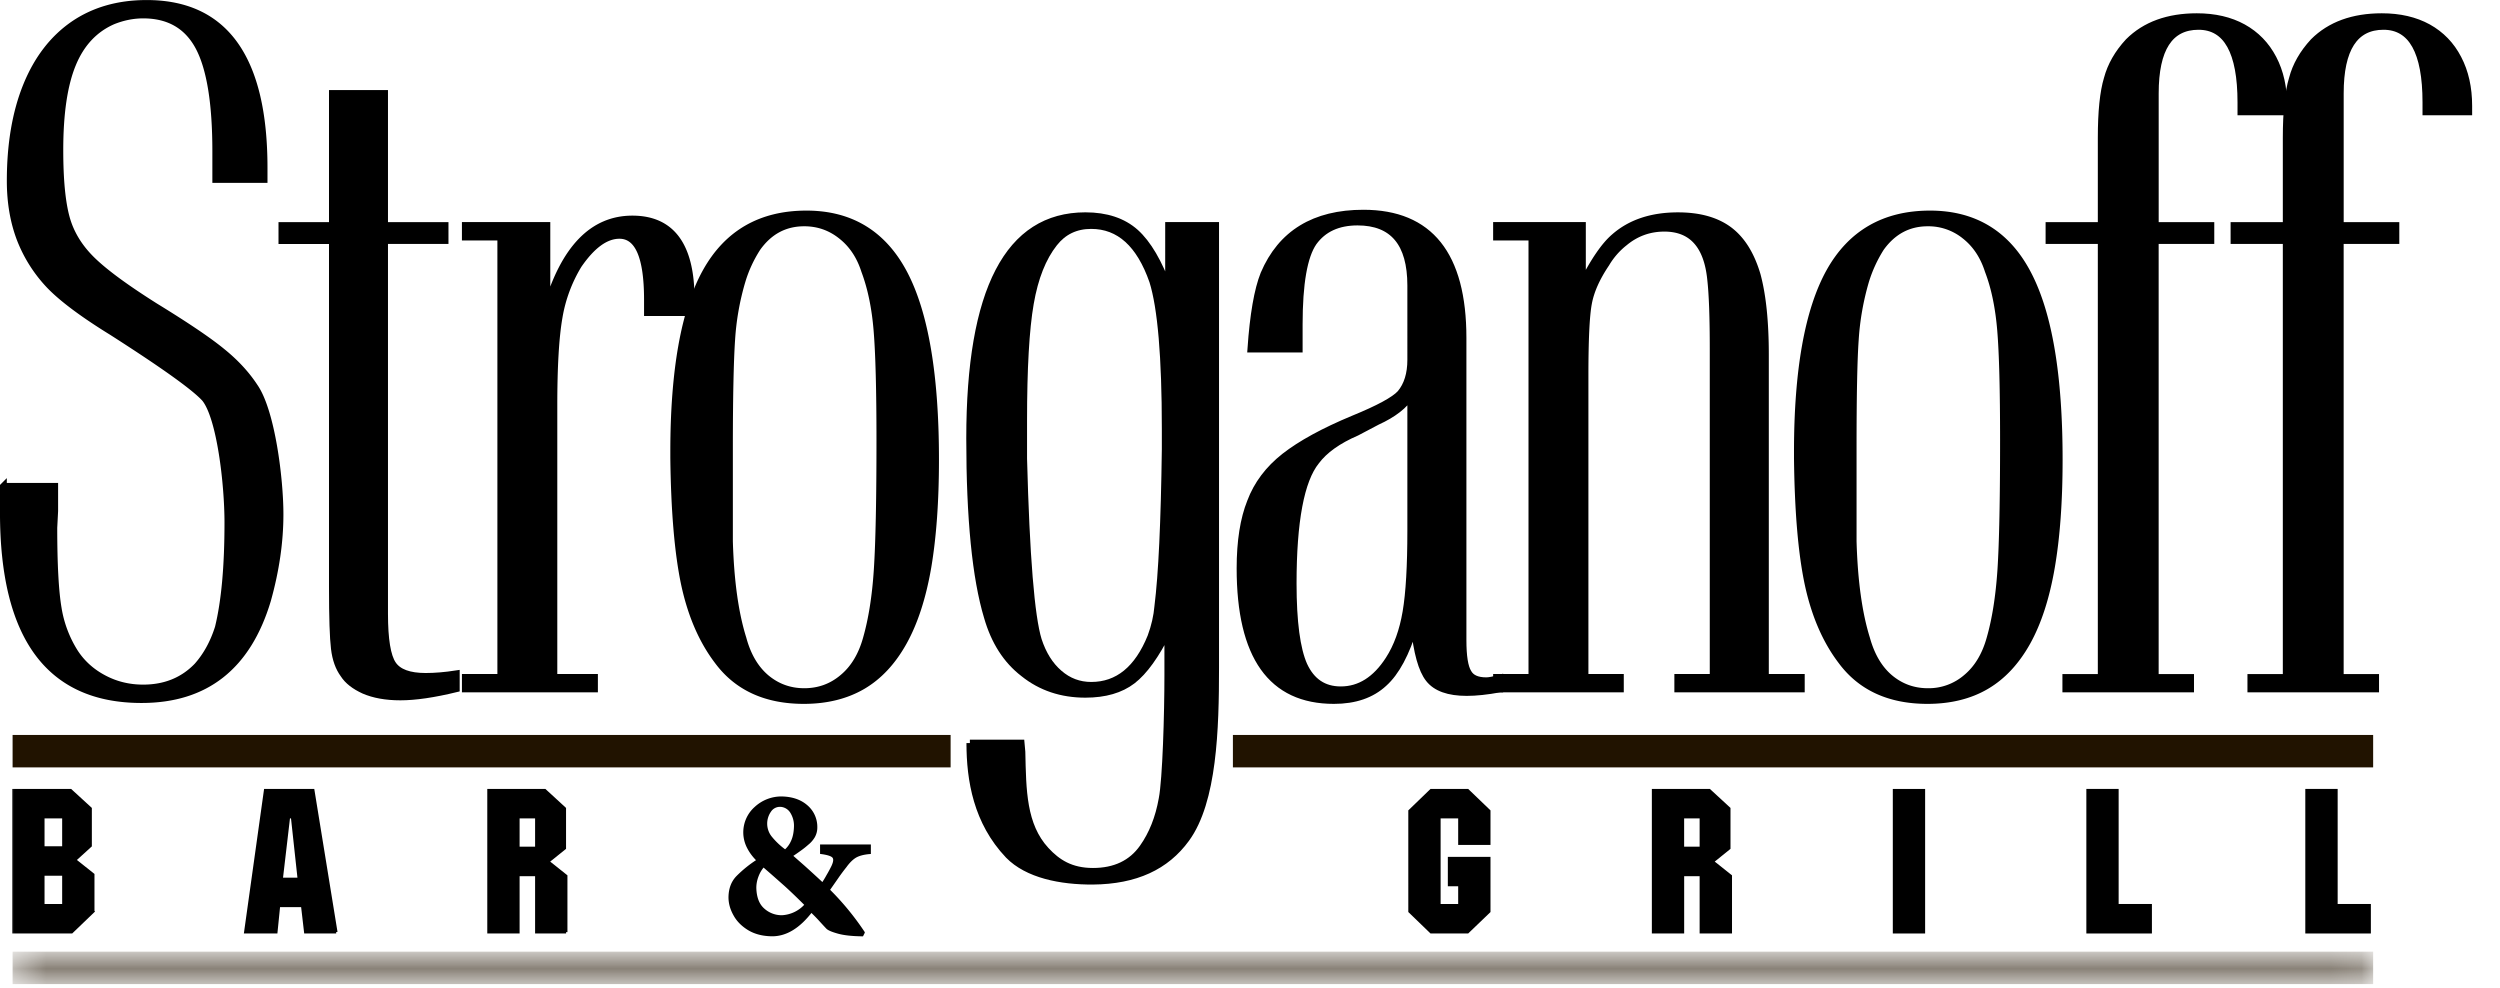
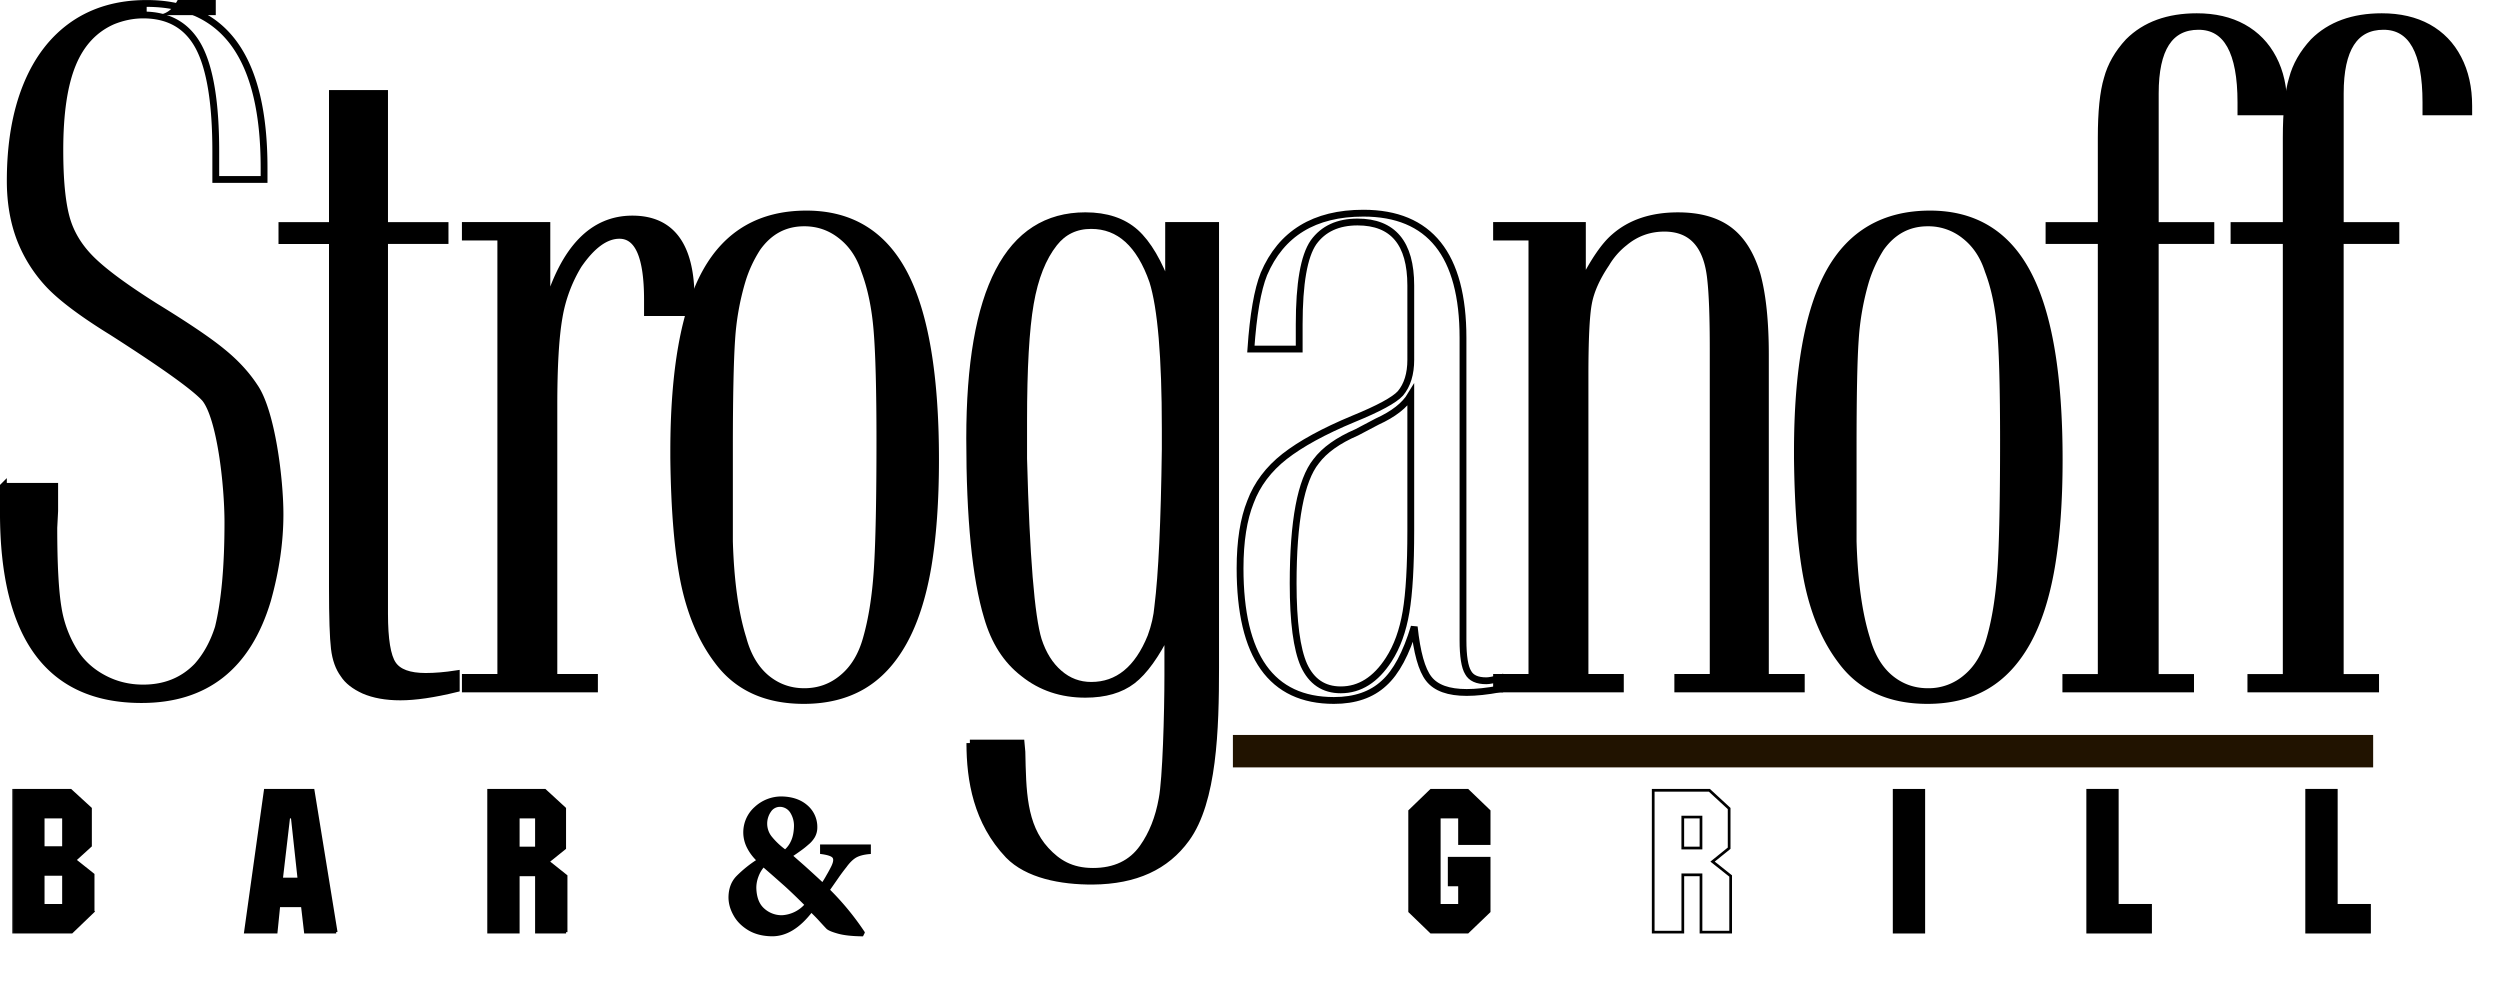
<svg xmlns="http://www.w3.org/2000/svg" xmlns:xlink="http://www.w3.org/1999/xlink" width="81" height="32" viewBox="0 0 81 32">
  <defs>
    <path id="a" d="M.408.474H76.89V1H.41z" />
    <path id="c" d="M0 32h80.098V.115H0z" />
  </defs>
  <g fill="none" fill-rule="evenodd">
    <path fill="#211300" d="M.409 24.338h30.39H.41z" />
-     <path stroke="#211300" stroke-width="1.051" d="M.408 24.338H30.8" />
    <path fill="#211300" d="M39.946 24.338H76.89 39.946z" />
    <path stroke="#211300" stroke-width="1.051" d="M39.946 24.338H76.89" />
-     <path fill="#211300" d="M.409 31.36h76.48H.41z" />
    <g transform="translate(0 -.115)">
      <g transform="translate(0 31)">
        <mask id="b" fill="#fff">
          <use xlink:href="#a" />
        </mask>
-         <path stroke="#211300" stroke-width="1.051" d="M.408.474H76.89" mask="url(#b)" />
      </g>
-       <path fill="#000" d="M.11 15.873h1.662v.797l-.028.544c0 1.196.048 2.063.14 2.605a3.8 3.8 0 0 0 .546 1.442c.232.353.545.633.938.839.39.206.816.307 1.27.307.71 0 1.296-.237 1.753-.713.298-.335.527-.751.683-1.245.208-.85.31-1.983.31-3.402 0-1.258-.248-3.403-.742-4.018-.326-.364-1.33-1.082-3.007-2.155-.922-.568-1.592-1.066-2.007-1.49a4.576 4.576 0 0 1-.972-1.518c-.215-.56-.324-1.19-.324-1.89 0-1.193.176-2.222.526-3.085.35-.861.856-1.521 1.518-1.98C3.038.456 3.83.227 4.752.227c2.537 0 3.804 1.776 3.804 5.324v.378H6.991v-.911c0-1.561-.183-2.688-.551-3.381C6.07.945 5.47.6 4.637.6c-.324 0-.65.065-.978.196-.596.26-1.033.727-1.308 1.398-.277.673-.412 1.6-.412 2.785 0 .952.069 1.684.21 2.196.139.503.417.958.833 1.365.414.405 1.099.907 2.047 1.505 1.018.624 1.741 1.113 2.17 1.467.428.346.779.723 1.048 1.134.552.793.825 2.976.825 4.132 0 .887-.133 1.814-.405 2.784-.643 2.146-2.003 3.219-4.081 3.219-2.984 0-4.476-2.02-4.476-6.057v-.851z" />
+       <path fill="#000" d="M.11 15.873h1.662v.797l-.028.544c0 1.196.048 2.063.14 2.605a3.8 3.8 0 0 0 .546 1.442c.232.353.545.633.938.839.39.206.816.307 1.27.307.71 0 1.296-.237 1.753-.713.298-.335.527-.751.683-1.245.208-.85.31-1.983.31-3.402 0-1.258-.248-3.403-.742-4.018-.326-.364-1.33-1.082-3.007-2.155-.922-.568-1.592-1.066-2.007-1.49a4.576 4.576 0 0 1-.972-1.518c-.215-.56-.324-1.19-.324-1.89 0-1.193.176-2.222.526-3.085.35-.861.856-1.521 1.518-1.98C3.038.456 3.83.227 4.752.227v.378H6.991v-.911c0-1.561-.183-2.688-.551-3.381C6.07.945 5.47.6 4.637.6c-.324 0-.65.065-.978.196-.596.26-1.033.727-1.308 1.398-.277.673-.412 1.6-.412 2.785 0 .952.069 1.684.21 2.196.139.503.417.958.833 1.365.414.405 1.099.907 2.047 1.505 1.018.624 1.741 1.113 2.17 1.467.428.346.779.723 1.048 1.134.552.793.825 2.976.825 4.132 0 .887-.133 1.814-.405 2.784-.643 2.146-2.003 3.219-4.081 3.219-2.984 0-4.476-2.02-4.476-6.057v-.851z" />
      <path stroke="#000" stroke-width=".221" d="M.11 15.873h1.662v.797l-.028.544c0 1.196.048 2.063.14 2.605a3.8 3.8 0 0 0 .546 1.442c.232.353.545.633.938.839.39.206.816.307 1.27.307.71 0 1.296-.237 1.753-.713.298-.335.527-.751.683-1.245.208-.85.31-1.983.31-3.402 0-1.258-.248-3.403-.742-4.018-.326-.364-1.33-1.082-3.007-2.155-.922-.568-1.592-1.066-2.007-1.49a4.576 4.576 0 0 1-.972-1.518c-.215-.56-.324-1.19-.324-1.89 0-1.193.176-2.222.526-3.085.35-.861.856-1.521 1.518-1.98C3.038.456 3.83.227 4.752.227c2.537 0 3.804 1.776 3.804 5.324v.378H6.991v-.911c0-1.561-.183-2.688-.551-3.381C6.07.945 5.47.6 4.637.6c-.324 0-.65.065-.978.196-.596.26-1.033.727-1.308 1.398-.277.673-.412 1.6-.412 2.785 0 .952.069 1.684.21 2.196.139.503.417.958.833 1.365.414.405 1.099.907 2.047 1.505 1.018.624 1.741 1.113 2.17 1.467.428.346.779.723 1.048 1.134.552.793.825 2.976.825 4.132 0 .887-.133 1.814-.405 2.784-.643 2.146-2.003 3.219-4.081 3.219-2.984 0-4.476-2.02-4.476-6.057v-.851z" />
      <path fill="#000" d="M14.783 21.948v.482c-.729.178-1.334.265-1.809.265-.47 0-.86-.072-1.18-.21-.308-.14-.529-.313-.66-.518-.159-.215-.259-.493-.3-.84-.042-.343-.064-1.002-.064-1.973V7.91H9.134v-.487h1.636V3.143h1.69v4.279h1.96v.487h-1.96v12.093c0 .829.09 1.376.268 1.637.176.262.531.392 1.062.392.298 0 .63-.027.993-.083" />
      <path stroke="#000" stroke-width=".221" d="M14.783 21.948v.482c-.729.178-1.334.265-1.809.265-.47 0-.86-.072-1.18-.21-.308-.14-.529-.313-.66-.518-.159-.215-.259-.493-.3-.84-.042-.343-.064-1.002-.064-1.973V7.91H9.134v-.487h1.636V3.143h1.69v4.279h1.96v.487h-1.96v12.093c0 .829.09 1.376.268 1.637.176.262.531.392 1.062.392.298 0 .63-.027.993-.083z" />
      <path fill="#000" d="M17.946 22.064h1.315v.373h-4.184v-.373h1.149V7.795h-1.149v-.374h2.642v2.654c.561-1.909 1.485-2.863 2.77-2.863 1.268 0 1.903.861 1.903 2.583v.448h-1.414v-.42c0-1.39-.3-2.083-.908-2.083-.447 0-.888.322-1.33.966a4.779 4.779 0 0 0-.627 1.693c-.111.636-.167 1.587-.167 2.858v8.807z" />
      <path stroke="#000" stroke-width=".221" d="M17.946 22.064h1.315v.373h-4.184v-.373h1.149V7.795h-1.149v-.374h2.642v2.654c.561-1.909 1.485-2.863 2.77-2.863 1.268 0 1.903.861 1.903 2.583v.448h-1.414v-.42c0-1.39-.3-2.083-.908-2.083-.447 0-.888.322-1.33.966a4.779 4.779 0 0 0-.627 1.693c-.111.636-.167 1.587-.167 2.858v8.807z" />
      <path fill="#000" d="M23.634 14.65v3.007c.038 1.286.184 2.334.439 3.146.148.55.396.973.744 1.271.357.3.77.45 1.24.45.479 0 .896-.152 1.254-.457.358-.3.61-.724.76-1.264.176-.616.296-1.362.352-2.238.057-.876.085-2.27.085-4.18 0-1.633-.031-2.82-.093-3.567-.061-.747-.197-1.389-.4-1.929-.152-.476-.402-.854-.756-1.133-.35-.28-.752-.42-1.201-.42-.63 0-1.136.271-1.521.812-.215.335-.38.69-.492 1.062a8.555 8.555 0 0 0-.339 1.916c-.046.68-.072 1.856-.072 3.523m-1.805.3v-.195c0-2.637.348-4.582 1.043-5.832.695-1.247 1.78-1.873 3.256-1.873 1.436 0 2.492.645 3.17 1.938.675 1.29 1.014 3.297 1.014 6.02 0 1.351-.085 2.514-.25 3.488-.169.974-.43 1.78-.786 2.42-.354.637-.796 1.113-1.328 1.425-.535.312-1.168.47-1.904.47-1.224 0-2.154-.425-2.785-1.274-.505-.662-.864-1.49-1.08-2.489-.213-1.006-.33-2.372-.35-4.098" />
      <path stroke="#000" stroke-width=".221" d="M23.634 14.65v3.007c.038 1.286.184 2.334.439 3.146.148.55.396.973.744 1.271.357.3.77.45 1.24.45.479 0 .896-.152 1.254-.457.358-.3.61-.724.76-1.264.176-.616.296-1.362.352-2.238.057-.876.085-2.27.085-4.18 0-1.633-.031-2.82-.093-3.567-.061-.747-.197-1.389-.4-1.929-.152-.476-.402-.854-.756-1.133-.35-.28-.752-.42-1.201-.42-.63 0-1.136.271-1.521.812-.215.335-.38.69-.492 1.062a8.555 8.555 0 0 0-.339 1.916c-.046.68-.072 1.856-.072 3.523zm-1.805.3v-.196c0-2.637.348-4.582 1.043-5.832.695-1.247 1.78-1.873 3.256-1.873 1.436 0 2.492.645 3.17 1.938.675 1.29 1.014 3.297 1.014 6.02 0 1.351-.085 2.514-.25 3.488-.169.974-.43 1.78-.786 2.42-.354.637-.796 1.113-1.328 1.425-.535.312-1.168.47-1.904.47-1.224 0-2.154-.425-2.785-1.274-.505-.662-.864-1.49-1.08-2.489-.213-1.006-.33-2.372-.35-4.098z" />
      <path fill="#000" d="M33.166 14.977c.083 3.162.243 5.12.476 5.876.149.456.372.816.676 1.077.299.261.646.391 1.037.391.864 0 1.51-.526 1.935-1.579.124-.336.197-.664.224-.98.13-1.036.209-2.733.24-5.094v-.656c0-2.334-.137-3.928-.405-4.785-.42-1.204-1.082-1.806-1.994-1.806-.501 0-.9.192-1.2.574-.37.468-.628 1.117-.772 1.952-.145.834-.217 2.1-.217 3.798v1.232zm-1.742 9.214h1.66l.026.286c.028 1.243.03 2.376.777 3.186.372.403.809.685 1.525.685.713 0 1.254-.257 1.615-.77.305-.43.517-.957.627-1.582.123-.634.184-2.755.184-3.996v-1.427c-.383.771-.766 1.303-1.148 1.596-.381.292-.89.44-1.523.44-.775 0-1.442-.224-2.001-.672-.56-.429-.948-1.04-1.175-1.83-.38-1.26-.573-3.188-.573-5.787 0-4.808 1.25-7.215 3.749-7.215.68 0 1.22.181 1.623.54.398.357.759.968 1.073 1.833V7.421h1.523v14.323c0 1.997-.067 4.333-.952 5.547-.654.901-1.641 1.36-3.023 1.373-1.044.007-2.122-.208-2.737-.84-1.025-1.08-1.25-2.429-1.25-3.633z" />
      <path stroke="#000" stroke-width=".221" d="M33.166 14.977c.083 3.162.243 5.12.476 5.876.149.456.372.816.676 1.077.299.261.646.391 1.037.391.864 0 1.51-.526 1.935-1.579.124-.336.197-.664.224-.98.13-1.036.209-2.733.24-5.094v-.656c0-2.334-.137-3.928-.405-4.785-.42-1.204-1.082-1.806-1.994-1.806-.501 0-.9.192-1.2.574-.37.468-.628 1.117-.772 1.952-.145.834-.217 2.1-.217 3.798v1.232zm-1.742 9.214h1.66l.026.286c.028 1.243.03 2.376.777 3.186.372.403.809.685 1.525.685.713 0 1.254-.257 1.615-.77.305-.43.517-.957.627-1.582.123-.634.184-2.755.184-3.996v-1.427c-.383.771-.766 1.303-1.148 1.596-.381.292-.89.44-1.523.44-.775 0-1.442-.224-2.001-.672-.56-.429-.948-1.04-1.175-1.83-.38-1.26-.573-3.188-.573-5.787 0-4.808 1.25-7.215 3.749-7.215.68 0 1.22.181 1.623.54.398.357.759.968 1.073 1.833V7.421h1.523v14.323c0 1.997-.067 4.333-.952 5.547-.654.901-1.641 1.36-3.023 1.373-1.044.007-2.122-.208-2.737-.84-1.025-1.08-1.25-2.429-1.25-3.633z" />
-       <path fill="#000" d="M45.709 12.923c-.195.325-.56.61-1.091.852l-.66.348c-.607.262-1.045.575-1.316.938-.495.616-.744 1.938-.744 3.96 0 1.242.118 2.124.35 2.647.245.53.64.798 1.193.798.616 0 1.133-.328 1.554-.98.272-.42.457-.936.56-1.545.104-.613.154-1.493.154-2.64v-4.378zm2.882 9.514c-.411.077-.77.114-1.07.114-.588 0-.996-.146-1.227-.441-.231-.293-.386-.857-.473-1.687-.26.865-.587 1.475-.98 1.828-.401.373-.941.559-1.623.559-2.026 0-3.04-1.427-3.04-4.282 0-.876.114-1.595.338-2.154.214-.57.583-1.06 1.106-1.471.523-.408 1.263-.815 2.228-1.216.82-.335 1.328-.611 1.523-.826.225-.27.336-.632.336-1.09V9.365c0-1.371-.576-2.057-1.725-2.057-.632 0-1.108.219-1.425.657-.311.45-.465 1.336-.465 2.663v.797h-1.566c.076-1.108.217-1.92.422-2.432.56-1.315 1.636-1.971 3.224-1.971 2.15 0 3.227 1.348 3.227 4.042v9.793c0 .523.057.872.166 1.048.097.178.29.267.589.267.094 0 .238-.028.435-.084v.349z" />
      <path stroke="#000" stroke-width=".221" d="M45.709 12.923c-.195.325-.56.61-1.091.852l-.66.348c-.607.262-1.045.575-1.316.938-.495.616-.744 1.938-.744 3.96 0 1.242.118 2.124.35 2.647.245.53.64.798 1.193.798.616 0 1.133-.328 1.554-.98.272-.42.457-.936.56-1.545.104-.613.154-1.493.154-2.64v-4.378zm2.882 9.514c-.411.077-.77.114-1.07.114-.588 0-.996-.146-1.227-.441-.231-.293-.386-.857-.473-1.687-.26.865-.587 1.475-.98 1.828-.401.373-.941.559-1.623.559-2.026 0-3.04-1.427-3.04-4.282 0-.876.114-1.595.338-2.154.214-.57.583-1.06 1.106-1.471.523-.408 1.263-.815 2.228-1.216.82-.335 1.328-.611 1.523-.826.225-.27.336-.632.336-1.09V9.365c0-1.371-.576-2.057-1.725-2.057-.632 0-1.108.219-1.425.657-.311.45-.465 1.336-.465 2.663v.797h-1.566c.076-1.108.217-1.92.422-2.432.56-1.315 1.636-1.971 3.224-1.971 2.15 0 3.227 1.348 3.227 4.042v9.793c0 .523.057.872.166 1.048.097.178.29.267.589.267.094 0 .238-.028.435-.084v.349z" />
      <path fill="#000" d="M57.2 22.064h1.162v.373H54.36v-.373h1.147V11.427c0-1.017-.026-1.773-.082-2.267-.112-1.1-.612-1.652-1.5-1.652-.482 0-.913.154-1.285.462a2.442 2.442 0 0 0-.601.686c-.308.456-.5.887-.573 1.287-.076.402-.112 1.186-.112 2.351v9.77H52.5v.373h-4.012v-.373h1.146V7.795h-1.146v-.374h2.782v1.884c.37-.736.719-1.24 1.034-1.51.523-.46 1.21-.689 2.062-.689.693 0 1.243.155 1.656.462.412.308.714.793.91 1.455.179.662.267 1.526.267 2.59v10.451z" />
      <path stroke="#000" stroke-width=".221" d="M57.2 22.064h1.162v.373H54.36v-.373h1.147V11.427c0-1.017-.026-1.773-.082-2.267-.112-1.1-.612-1.652-1.5-1.652-.482 0-.913.154-1.285.462a2.442 2.442 0 0 0-.601.686c-.308.456-.5.887-.573 1.287-.076.402-.112 1.186-.112 2.351v9.77H52.5v.373h-4.012v-.373h1.146V7.795h-1.146v-.374h2.782v1.884c.37-.736.719-1.24 1.034-1.51.523-.46 1.21-.689 2.062-.689.693 0 1.243.155 1.656.462.412.308.714.793.91 1.455.179.662.267 1.526.267 2.59v10.451z" />
      <path fill="#000" d="M60.042 14.65v3.007c.037 1.286.182 2.334.435 3.146.153.55.398.973.747 1.271.356.3.77.45 1.237.45a1.87 1.87 0 0 0 1.254-.457c.358-.3.611-.724.761-1.264.177-.616.295-1.362.353-2.238.056-.876.084-2.27.084-4.18 0-1.633-.03-2.82-.092-3.567-.062-.747-.195-1.389-.402-1.929-.152-.476-.4-.854-.753-1.133a1.881 1.881 0 0 0-1.205-.42c-.628 0-1.134.271-1.522.812a4.446 4.446 0 0 0-.49 1.062 8.67 8.67 0 0 0-.338 1.916c-.048.68-.069 1.856-.069 3.523m-1.806.3v-.195c0-2.637.348-4.582 1.041-5.832.696-1.247 1.78-1.873 3.256-1.873 1.436 0 2.494.645 3.17 1.938.678 1.29 1.015 3.297 1.015 6.02 0 1.351-.085 2.514-.253 3.488-.168.974-.428 1.78-.783 2.42-.355.637-.797 1.113-1.329 1.425-.53.312-1.167.47-1.903.47-1.225 0-2.154-.425-2.785-1.274-.505-.662-.864-1.49-1.08-2.489-.215-1.006-.33-2.372-.349-4.098" />
      <path stroke="#000" stroke-width=".221" d="M60.042 14.65v3.007c.037 1.286.182 2.334.435 3.146.153.55.398.973.747 1.271.356.3.77.45 1.237.45a1.87 1.87 0 0 0 1.254-.457c.358-.3.611-.724.761-1.264.177-.616.295-1.362.353-2.238.056-.876.084-2.27.084-4.18 0-1.633-.03-2.82-.092-3.567-.062-.747-.195-1.389-.402-1.929-.152-.476-.4-.854-.753-1.133a1.881 1.881 0 0 0-1.205-.42c-.628 0-1.134.271-1.522.812a4.446 4.446 0 0 0-.49 1.062 8.67 8.67 0 0 0-.338 1.916c-.048.68-.069 1.856-.069 3.523zm-1.806.3v-.196c0-2.637.348-4.582 1.041-5.832.696-1.247 1.78-1.873 3.256-1.873 1.436 0 2.494.645 3.17 1.938.678 1.29 1.015 3.297 1.015 6.02 0 1.351-.085 2.514-.253 3.488-.168.974-.428 1.78-.783 2.42-.355.637-.797 1.113-1.329 1.425-.53.312-1.167.47-1.903.47-1.225 0-2.154-.425-2.785-1.274-.505-.662-.864-1.49-1.08-2.489-.215-1.006-.33-2.372-.349-4.098z" />
      <path fill="#000" d="M69.83 7.422h1.802v.487H69.83v14.156h1.145v.372h-4.042v-.372h1.147V7.909h-1.692v-.487h1.692V4.58c0-.847.066-1.484.195-1.912.115-.43.342-.83.688-1.204.542-.54 1.281-.808 2.214-.808.58 0 1.078.116 1.5.348.42.233.746.568.974 1.005.23.437.342.95.342 1.536v.194h-1.387v-.308c0-1.64-.459-2.462-1.375-2.462-.934 0-1.4.723-1.4 2.17v4.282z" />
      <path stroke="#000" stroke-width=".221" d="M69.83 7.422h1.802v.487H69.83v14.156h1.145v.372h-4.042v-.372h1.147V7.909h-1.692v-.487h1.692V4.58c0-.847.066-1.484.195-1.912.115-.43.342-.83.688-1.204.542-.54 1.281-.808 2.214-.808.58 0 1.078.116 1.5.348.42.233.746.568.974 1.005.23.437.342.95.342 1.536v.194h-1.387v-.308c0-1.64-.459-2.462-1.375-2.462-.934 0-1.4.723-1.4 2.17v4.282z" />
      <path fill="#000" d="M75.824 7.422h1.803v.487h-1.803v14.156h1.146v.372h-4.042v-.372h1.146V7.909h-1.692v-.487h1.692V4.58c0-.847.066-1.484.198-1.912.111-.43.34-.83.685-1.204.542-.54 1.28-.808 2.214-.808.58 0 1.08.116 1.502.348.418.233.744.568.97 1.005.23.437.344.95.344 1.536v.194H78.6v-.308c0-1.64-.46-2.462-1.375-2.462-.932 0-1.4.723-1.4 2.17v4.282z" />
      <path stroke="#000" stroke-width=".221" d="M75.824 7.422h1.803v.487h-1.803v14.156h1.146v.372h-4.042v-.372h1.146V7.909h-1.692v-.487h1.692V4.58c0-.847.066-1.484.198-1.912.111-.43.34-.83.685-1.204.542-.54 1.28-.808 2.214-.808.58 0 1.08.116 1.502.348.418.233.744.568.97 1.005.23.437.344.95.344 1.536v.194H78.6v-.308c0-1.64-.46-2.462-1.375-2.462-.932 0-1.4.723-1.4 2.17v4.282z" />
      <mask id="d" fill="#fff">
        <use xlink:href="#c" />
      </mask>
      <path fill="#000" d="M1.399 29.449h.659v-1.005h-.659v1.005zm0-1.871h.659v-.99h-.659v.99zm1.618 2.069l-.696.669H.442V25.72h1.845l.645.591v1.207l-.508.462.593.472v1.195z" mask="url(#d)" />
      <path stroke="#000" stroke-width=".088" d="M1.399 29.449h.659v-1.005h-.659v1.005zm0-1.871h.659v-.99h-.659v.99zm1.618 2.069l-.696.669H.442V25.72h1.845l.645.591v1.207l-.508.462.593.472v1.195z" mask="url(#d)" />
      <path fill="#000" d="M9.686 28.595l-.218-2.008h-.112l-.235 2.008h.565zm1.206 1.72h-.997l-.099-.853h-.762l-.086.853h-.996l.643-4.595h1.55l.747 4.595z" mask="url(#d)" />
      <path stroke="#000" stroke-width=".088" d="M9.686 28.595l-.218-2.008h-.112l-.235 2.008h.565zm1.206 1.72h-.997l-.099-.853h-.762l-.086.853h-.996l.643-4.595h1.55l.747 4.595z" mask="url(#d)" />
      <path fill="#000" d="M16.791 27.592h.59v-1.004h-.59v1.004zm1.55 2.724h-.96v-1.857h-.59v1.857h-.959V25.72h1.821l.643.591v1.286l-.54.434.585.466v1.819z" mask="url(#d)" />
      <path stroke="#000" stroke-width=".088" d="M16.791 27.592h.59v-1.004h-.59v1.004zm1.55 2.724h-.96v-1.857h-.59v1.857h-.959V25.72h1.821l.643.591v1.286l-.54.434.585.466v1.819z" mask="url(#d)" />
      <path fill="#000" d="M25.334 29.812a.881.881 0 0 1-.602-.228c-.172-.151-.262-.383-.271-.7 0-.13.024-.258.072-.384a1.06 1.06 0 0 1 .202-.338c.273.235.51.446.718.63.207.188.427.4.664.638a1.111 1.111 0 0 1-.775.382h-.008zm-.073-3.6a.447.447 0 0 1 .379.207.837.837 0 0 1 .129.464c-.005.2-.038.366-.101.499a.858.858 0 0 1-.228.307 2.414 2.414 0 0 1-.481-.455.717.717 0 0 1-.017-.844.39.39 0 0 1 .313-.177h.006zm2.91 1.308h-1.557v.223c.22.03.353.076.397.139.048.065.034.169-.034.314a4.594 4.594 0 0 1-.161.297c-.05.093-.105.18-.163.268a46.14 46.14 0 0 0-.611-.56c-.177-.156-.315-.276-.41-.361.103-.067.2-.135.29-.2.09-.064.167-.126.234-.186a.862.862 0 0 0 .207-.237.598.598 0 0 0 .074-.302.875.875 0 0 0-.312-.68c-.201-.174-.47-.265-.804-.271a1.228 1.228 0 0 0-.84.329 1.055 1.055 0 0 0-.232 1.283c.078.152.184.29.316.416a3.834 3.834 0 0 0-.677.544c-.16.168-.238.386-.241.65 0 .194.054.383.159.568.102.186.257.34.46.463.204.122.455.187.752.19.22 0 .436-.062.646-.19.212-.128.419-.324.622-.588.124.119.23.228.319.328.09.098.156.17.2.215.045.047.162.097.353.15.192.054.452.082.776.086l.04-.08a8.768 8.768 0 0 0-1.135-1.378l.283-.406c.088-.128.177-.247.268-.361.11-.152.22-.258.326-.32.108-.062.26-.103.456-.12v-.223z" mask="url(#d)" />
      <path stroke="#000" stroke-width=".088" d="M25.334 29.812a.881.881 0 0 1-.602-.228c-.172-.151-.262-.383-.271-.7 0-.13.024-.258.072-.384a1.06 1.06 0 0 1 .202-.338c.273.235.51.446.718.63.207.188.427.4.664.638a1.111 1.111 0 0 1-.775.382h-.008zm-.073-3.6a.447.447 0 0 1 .379.207.837.837 0 0 1 .129.464c-.005.2-.038.366-.101.499a.858.858 0 0 1-.228.307 2.414 2.414 0 0 1-.481-.455.717.717 0 0 1-.017-.844.39.39 0 0 1 .313-.177h.006zm2.91 1.308h-1.557v.223c.22.03.353.076.397.139.048.065.034.169-.034.314a4.594 4.594 0 0 1-.161.297c-.05.093-.105.18-.163.268a46.14 46.14 0 0 0-.611-.56c-.177-.156-.315-.276-.41-.361.103-.067.2-.135.29-.2.09-.064.167-.126.234-.186a.862.862 0 0 0 .207-.237.598.598 0 0 0 .074-.302.875.875 0 0 0-.312-.68c-.201-.174-.47-.265-.804-.271a1.228 1.228 0 0 0-.84.329 1.055 1.055 0 0 0-.232 1.283c.078.152.184.29.316.416a3.834 3.834 0 0 0-.677.544c-.16.168-.238.386-.241.65 0 .194.054.383.159.568.102.186.257.34.46.463.204.122.455.187.752.19.22 0 .436-.062.646-.19.212-.128.419-.324.622-.588.124.119.23.228.319.328.09.098.156.17.2.215.045.047.162.097.353.15.192.054.452.082.776.086l.04-.08a8.768 8.768 0 0 0-1.135-1.378l.283-.406c.088-.128.177-.247.268-.361.11-.152.22-.258.326-.32.108-.062.26-.103.456-.12v-.223z" mask="url(#d)" />
      <path fill="#000" d="M48.248 29.647l-.697.669h-1.184l-.694-.67V26.39l.694-.67h1.184l.697.67v1.057h-.959v-.86h-.657v2.862h.657v-.663h-.335v-.865h1.294z" mask="url(#d)" />
      <path stroke="#000" stroke-width=".088" d="M48.248 29.647l-.697.669h-1.184l-.694-.67V26.39l.694-.67h1.184l.697.67v1.057h-.959v-.86h-.657v2.862h.657v-.663h-.335v-.865h1.294z" mask="url(#d)" />
-       <path fill="#000" d="M54.522 27.592h.59v-1.004h-.59v1.004zm1.551 2.724h-.961v-1.857h-.589v1.857h-.959V25.72h1.819l.641.591v1.286l-.537.434.586.466v1.819z" mask="url(#d)" />
      <path stroke="#000" stroke-width=".088" d="M54.522 27.592h.59v-1.004h-.59v1.004zm1.551 2.724h-.961v-1.857h-.589v1.857h-.959V25.72h1.819l.641.591v1.286l-.537.434.586.466v1.819z" mask="url(#d)" />
      <path fill="#000" d="M61.371 30.316h.959v-4.595h-.959z" mask="url(#d)" />
      <path stroke="#000" stroke-width=".088" d="M61.371 30.316h.959v-4.595h-.959z" mask="url(#d)" />
      <path fill="#000" d="M69.678 30.316h-2.036V25.72h.958v3.728h1.078z" mask="url(#d)" />
      <path stroke="#000" stroke-width=".088" d="M69.678 30.316h-2.036V25.72h.958v3.728h1.078z" mask="url(#d)" />
      <path fill="#000" d="M76.772 30.316h-2.036V25.72h.96v3.728h1.076z" mask="url(#d)" />
      <path stroke="#000" stroke-width=".088" d="M76.772 30.316h-2.036V25.72h.96v3.728h1.076z" mask="url(#d)" />
    </g>
  </g>
</svg>